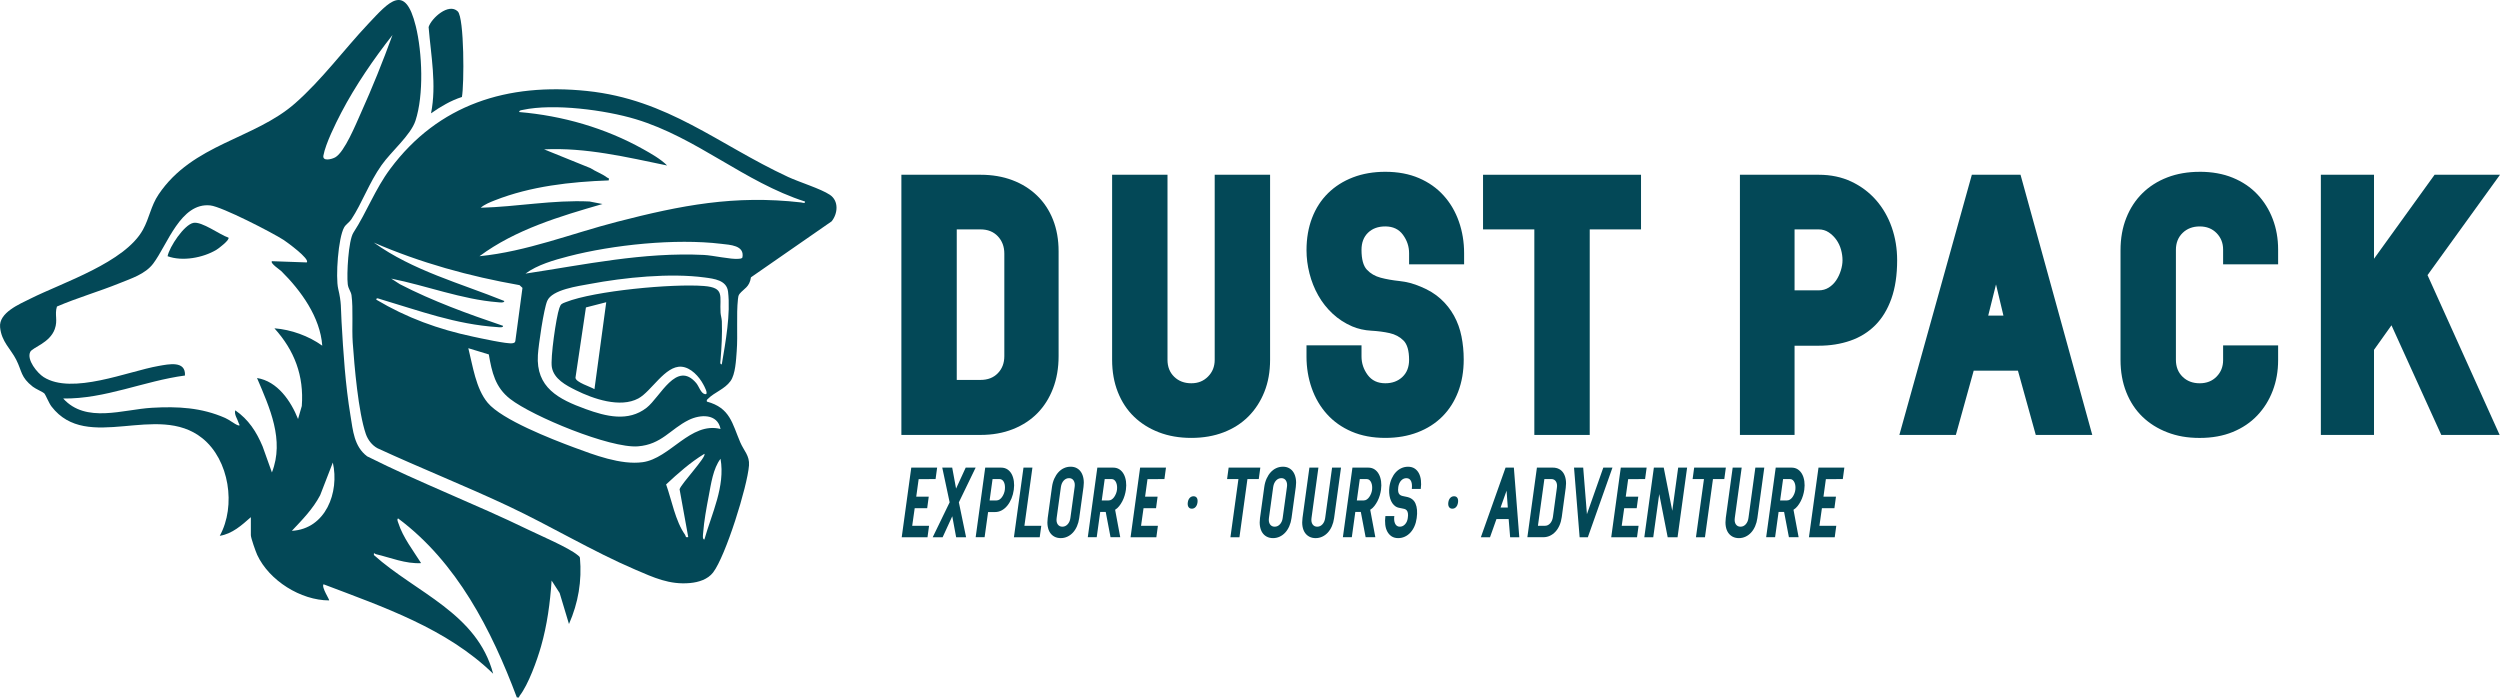
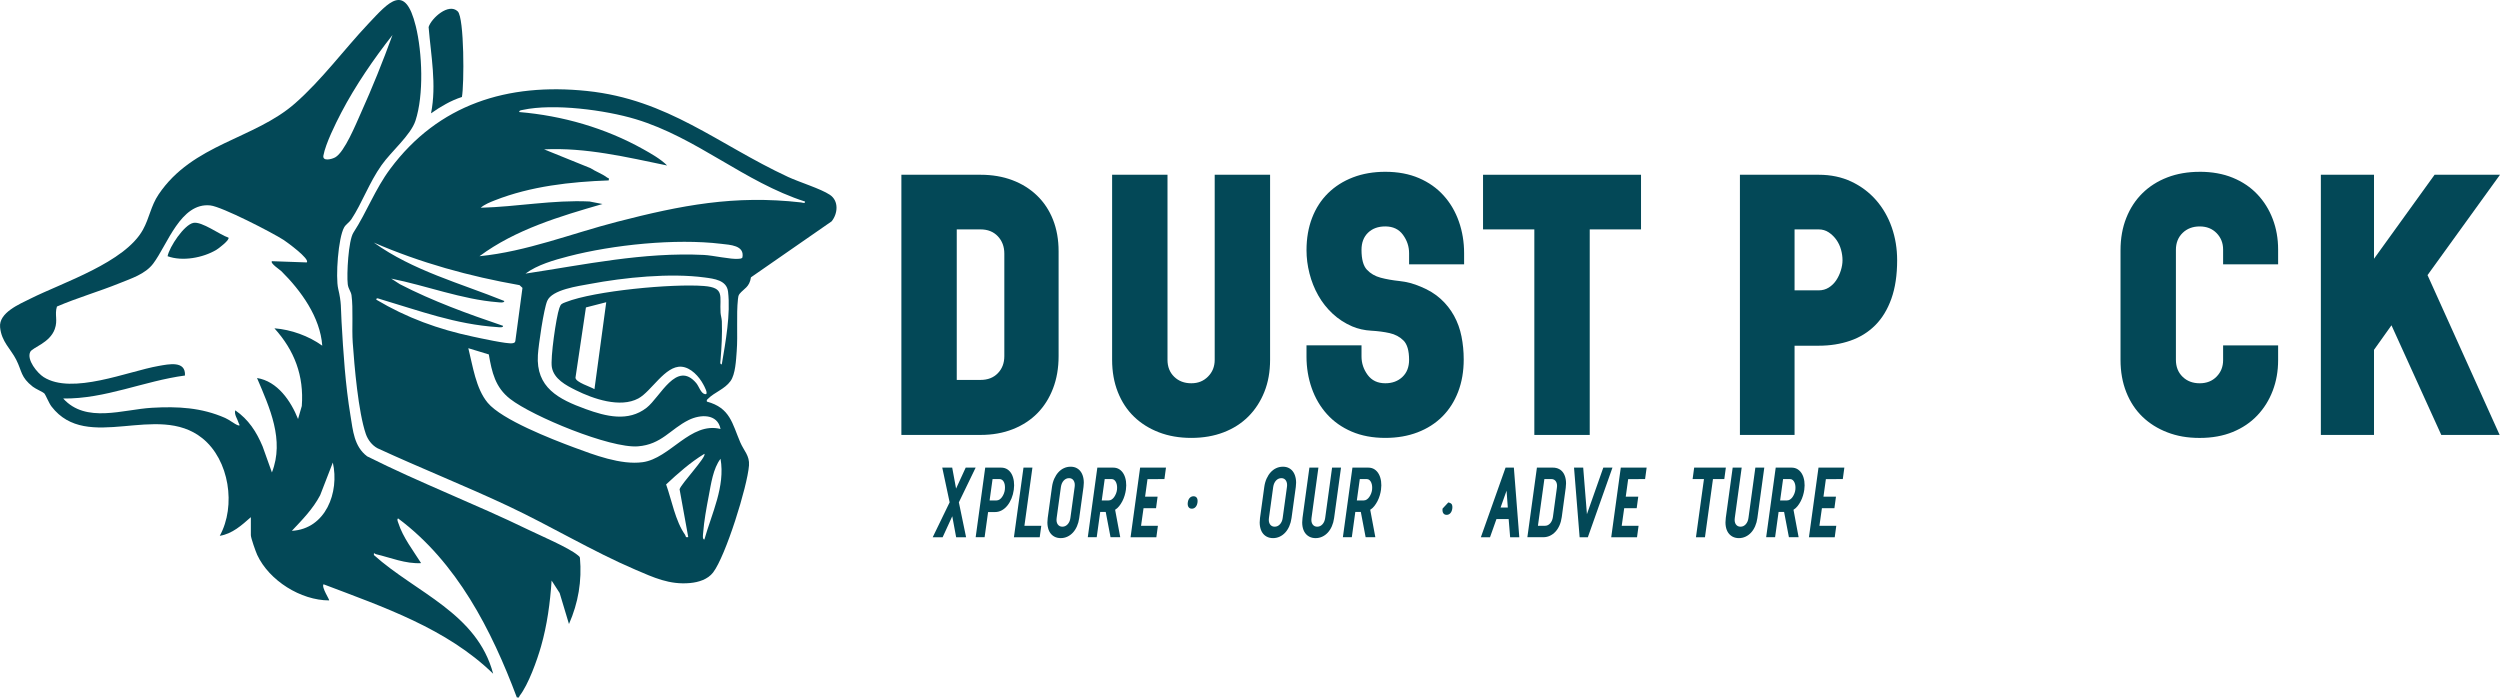
<svg xmlns="http://www.w3.org/2000/svg" id="Layer_2" data-name="Layer 2" viewBox="0 0 2011.8 561.36">
  <defs>
    <style> .cls-1 { fill: #034857; } </style>
  </defs>
  <g id="Layer_1-2" data-name="Layer 1">
    <g>
      <g>
        <path class="cls-1" d="M595.15,236.48c-1.02,1.26-1.13,2.65-1.3,4.2-1.4,12.87,0,28.73-1.01,42.01-.53,6.99-1.01,18.52-5,24-4.75,6.53-12.91,9-17.93,14.07-.81.82-1.44.88-1.06,2.42,18.75,5.04,20.35,17.56,26.82,32.69,2.97,6.95,7.66,10.76,7.06,18.7-1.28,16.91-18.78,72.92-28.89,86.12-4.29,5.6-11.7,7.85-18.51,8.49-16.64,1.55-29.33-4.46-44.16-10.81-34.26-14.66-67.91-35-101.97-51.03-34.75-16.35-70.52-30.52-105.39-46.61-4.47-2.4-7.81-6.82-9.44-11.56-6.02-17.52-9.17-54.23-10.52-73.48-.81-11.62.49-27.2-.97-38.03-.42-3.11-2.59-5.12-3.04-8.96-.92-7.85.5-35.22,4.55-41.46,10.81-16.67,17.43-34.98,29.64-51.36,38.82-52.09,94.54-69.32,158.31-62.67,65.29,6.8,105.37,42.95,161.83,69.17,9.13,4.24,26.25,9.46,33.63,14.37s6.44,15.12,1.45,21.36l-64.94,45.06c-1.14,7.99-5.72,9.05-9.16,13.32ZM647.84,162.2c-49.02-15.79-86.8-51.33-136.23-66.28-24.53-7.42-66.14-12.87-91.01-7.47-.97.21-3,.35-2.75,1.72,34.79,2.94,69.22,12.82,99.67,29.84,6.51,3.64,14.14,7.95,19.33,13.16-32.64-6.73-65.31-14.6-98.99-12.98l37.35,15.13c3.98,2.64,9.75,4.73,13.38,7.57.82.64,1.83-.02,1.26,2.29-30.76,1.1-62.74,4.68-91.52,15.98-3.64,1.43-8.59,3.39-11.48,6.01,29.26-.75,58.15-6.44,87.54-5.03l10.45,2.03c-34.3,9.91-70.03,20.51-98.99,42,37.92-3.76,74-18.22,110.78-27.71,51.64-13.31,94.31-21.67,148.01-15.57,1.1.12,3.42,1.16,3.2-.7ZM302.85,241.18c24.51,14.58,49.88,23.81,77.78,29.72,5.66,1.2,27.64,6.06,31.69,5.32,1.14-.21,2.06-.37,2.37-1.67l5.75-42.9-2.36-2.19c-40.23-7.08-79.83-17.99-117.24-34.25,31.41,22.58,69.49,32.68,104.99,47,0,1.81-4.3,1.06-5.48.97-28.48-2.2-57.58-13.42-85.51-18.98l6.97,4.51c26.54,13.7,54.75,23.9,83.02,33.49.19,1.72-3.46,1.1-4.53,1.03-33.72-2.22-62.8-13.2-94.44-22.57-1-.3-3.21-1.39-3.01.51ZM422.85,220.18c47.81-7.23,94.72-17.37,143.54-15.03,7.28.35,22.15,3.77,27.98,3.12,1.07-.12,2.36-.05,3.06-1.01,1.93-9.92-10.03-10.21-17.08-11.06-36.79-4.44-86.99.74-122.92,10.06-11.5,2.98-25.02,6.81-34.57,13.92ZM580.84,293.18c3.04-17.84,7.16-40.5,5.03-58.52-1.09-9.23-11.28-10.35-18.65-11.35-27.91-3.78-64.81-.04-92.56,5.19-9.2,1.74-30.46,4.49-34.32,13.68-2.82,6.73-6.98,35.36-7.49,43.51-1.65,26.19,16.58,35.56,38.47,43.5,16.23,5.89,34.2,10.51,48.99-1.04,11.03-8.61,24.09-38.54,39.94-19.9,2.24,2.63,3.7,8.33,7.07,8.93s-.73-6.62-1.3-7.7c-3.35-6.35-10.02-13.82-17.7-14.38-13.05-.94-24.13,19.84-34.56,25.5-14.64,7.95-36.4.36-50.31-6.55-7.95-3.95-17.76-9.07-19.38-18.62-1.23-7.22,3.44-40.08,6.03-47.49,1.23-3.5,1.94-3.53,5.19-4.81,23.21-9.16,85.99-14.95,111.08-12.99,17.17,1.34,12.65,8.02,13.47,21.53.14,2.26.94,4.38,1.04,6.96.38,10.45-.21,20.76-1.04,31.07-.09,1.1-.73,3.73.98,3.48ZM487.84,243.2l-16.33,4.2-8.41,56.53c.07,3.74,12.3,7.32,15.27,9.25l9.48-69.98ZM579.84,345.19c-2.47-12.49-16.3-11.83-25.67-7.18-14.72,7.29-21.83,19.7-40.83,21.17-22.28,1.72-84.73-24.08-102.81-38.15-12.01-9.34-14.68-21.4-17.18-35.82l-16.48-5.01c3.6,14.17,5.98,32.4,15.58,43.91,11.39,13.66,51.59,29.3,69.16,35.84,16.35,6.07,37.98,14.37,55.49,11.99,22.16-3,38.57-32.79,62.75-26.74ZM553.84,432.19l-6.97-38.46c1.07-4.25,22-26.25,19.97-28.53-11.31,6.86-21.16,15.65-30.81,24.62,4.51,12.63,7.45,29.5,15.23,40.49.84,1.18.03,2.45,2.58,1.88ZM566.83,434.18c5.91-21.04,16.88-42.62,13-64.99-5.98,7.79-7.65,20.24-9.51,29.98s-3.79,20.22-4.47,29.53c-.09,1.18-.83,5.48.98,5.48Z" />
        <path class="cls-1" d="M201.85,416.19c-7.3,6.44-14.93,13.41-25,14.99,13.24-24,7.73-61.05-13.99-78.5-36.39-29.24-92.56,11.99-121.42-25.58-2.14-2.78-4.56-9.18-5.87-10.62-.81-.89-6.94-3.55-9.19-5.32-9.86-7.75-8.56-12.26-13.32-21.68-4.47-8.83-11.8-14.36-12.99-26.09s15.48-18.6,24.43-23.07c26.4-13.18,75.99-29.11,90.53-55.47,5.2-9.42,6.39-19.2,12.6-28.4,27.46-40.76,76.9-44.39,109.76-73.24,21.75-19.1,39.19-43.05,58.96-64.04,16.76-17.8,29.58-33.11,38.22,1.81,5.25,21.25,6.61,55.33-.24,76.16-3.83,11.63-19.34,24.52-27.27,35.73-10.12,14.29-15.62,30.45-24.35,43.65-1.6,2.41-4.32,3.98-5.69,6.31-4.9,8.35-7.07,40.24-4.87,49.57,2.72,11.53,2.03,14.83,2.68,26.32,1.43,25.18,3.09,50.92,7.21,75.79,2,12.1,2.87,24.69,13.33,32.67,42.45,21.32,87.07,38.36,129.86,59.14,9.76,4.74,32.25,14.3,39.61,20.39.76.63,1.59,1.09,1.84,2.16,1.66,18.69-1.33,36.23-8.82,53.3l-7.51-24.97-6.47-10.02c-1.18,17.85-3.59,35.79-8.51,53-3.23,11.29-10.14,30.64-17.21,39.74-.64.83.01,1.83-2.28,1.26-20.32-54.17-48.21-108.75-95.52-143.99-1.24.6-.11,2.8.21,3.79,3.64,11.41,11.96,22.12,18.3,32.19-12.59.66-24.34-4.37-36.29-7.21-1.28-.3-1.9-1.95-1.71.7,33.98,30.47,83.03,46.73,95.98,95.51-37.52-36.52-88.51-53.72-136.5-71.99-1.91,2.28,5.07,12.57,4.51,12.98-22.79,0-48.27-15.95-57.88-36.61-1.22-2.62-5.12-13.64-5.12-15.88v-14.5ZM315.84,28.19c-14.97,19.02-29.9,40.79-41.16,62.33-4.68,8.94-12.65,25.07-14.43,34.64-.91,4.91,6.68,3.04,9.52,1.45,7.52-4.22,16.73-26.99,20.55-35.45,9.29-20.57,17.79-41.77,25.52-62.97ZM246.84,211.19c2.95-2.68-16.36-16.66-18.47-18.02-9.27-6.01-49.81-26.88-59.13-27.86-23.88-2.52-34.47,31.6-45.96,46.82-6.39,8.47-17.6,11.94-27.18,15.82-16.56,6.7-33.85,11.66-50.28,18.72-2.04,6.69.9,10.9-1.77,18.23-4.07,11.19-17.91,14.63-19.71,18.29-3.08,6.26,5.62,16.97,10.76,20.25,22.85,14.57,67.86-4.65,92.54-8.95,8.09-1.41,21.92-4.51,21.21,7.7-32.98,4.39-64.13,18.94-98,18.5,18.29,20.25,48.07,8.79,71.45,7.46,20.8-1.18,39.74-.23,58.9,8.19,3.3,1.45,7.64,4.95,10.16,5.84s.96-.88.72-1.73c-.92-3.25-3.8-6.91-2.75-10.25,10.66,7.34,17.06,17.26,21.99,29.01l7.5,20.98c10.21-26.16-1.8-52.04-11.98-75.99,16.54,2.64,27.28,18.6,33.01,32.99l3.02-10.46c1.81-24.37-5.87-44.66-22.04-62.53,13.39,1.01,27.61,6.14,38.5,13.98-1.64-22.89-16.97-44.15-32.98-60.02-.96-.95-9.25-6.43-7.52-7.97l27.99.99ZM234.85,427.18c27.29-1.56,38.39-31,32.99-54.98l-10.19,26.29c-5.75,11-14.38,19.77-22.8,28.69Z" />
        <path class="cls-1" d="M371.71,78.05c-9,2.89-17.2,7.75-24.85,13.14,4.59-23.11-.07-46.32-1.95-69.44,2.23-7.11,16.17-19.71,23.45-12.57,5.31,5.2,5.22,59.07,3.35,68.87Z" />
        <path class="cls-1" d="M183.84,191.21c1.25,1.81-7.92,8.75-9.67,9.8-10.8,6.48-27.38,9.54-39.32,5.17,1.48-7.52,13.26-25.27,20.73-26.82,6.83-1.41,21.39,9.65,28.26,11.85Z" />
      </g>
      <g>
        <g>
          <path class="cls-1" d="M725.36,350v-209.37h63.71c9.37,0,17.89,1.45,25.57,4.34,7.67,2.89,14.31,7.03,19.89,12.41,5.58,5.38,9.87,11.87,12.86,19.44,2.99,7.58,4.49,16.05,4.49,25.42v84.35c0,9.57-1.5,18.25-4.49,26.02-2.99,7.78-7.18,14.41-12.56,19.89-5.38,5.49-11.96,9.77-19.74,12.86-7.78,3.09-16.45,4.63-26.02,4.63h-63.71ZM769.92,305.73h19.14c5.78,0,10.42-1.79,13.91-5.38,3.49-3.59,5.23-8.17,5.23-13.76v-82.55c0-5.58-1.75-10.22-5.23-13.91-3.49-3.69-8.13-5.53-13.91-5.53h-19.14v121.13Z" />
          <path class="cls-1" d="M894.94,289.58v-148.95h44.57v148.95c0,5.58,1.79,10.12,5.38,13.61,3.59,3.49,8.17,5.23,13.76,5.23s9.87-1.79,13.46-5.38,5.38-8.08,5.38-13.46v-148.95h44.57v148.95c0,9.57-1.55,18.2-4.64,25.87-3.09,7.68-7.38,14.26-12.86,19.74-5.49,5.49-12.11,9.72-19.89,12.71-7.78,2.99-16.45,4.49-26.02,4.49s-18.25-1.49-26.02-4.49c-7.78-2.99-14.46-7.18-20.04-12.56-5.58-5.38-9.92-11.96-13.01-19.74-3.09-7.78-4.64-16.45-4.64-26.02Z" />
          <path class="cls-1" d="M1095.64,277.92v8.97c0,5.38,1.64,10.32,4.93,14.8s8.02,6.73,14.21,6.73c5.58,0,10.17-1.69,13.76-5.08,3.59-3.39,5.38-7.97,5.38-13.76,0-7.37-1.5-12.56-4.49-15.55s-6.73-4.98-11.22-5.98c-4.49-1-9.42-1.64-14.8-1.94-5.38-.3-10.47-1.44-15.25-3.44-5.98-2.59-11.27-6.03-15.85-10.32-4.59-4.29-8.43-9.17-11.52-14.66-3.09-5.48-5.43-11.37-7.03-17.65-1.6-6.28-2.39-12.51-2.39-18.69,0-9.57,1.5-18.25,4.49-26.02,2.99-7.78,7.28-14.4,12.86-19.89,5.58-5.48,12.26-9.72,20.04-12.71,7.78-2.99,16.45-4.49,26.02-4.49,10.17,0,19.19,1.7,27.07,5.08,7.88,3.39,14.51,8.08,19.89,14.06,5.38,5.98,9.47,12.96,12.26,20.94,2.79,7.98,4.19,16.45,4.19,25.42v8.97h-44.27v-8.97c0-5.38-1.65-10.32-4.94-14.81s-8.03-6.73-14.21-6.73c-5.79,0-10.42,1.7-13.91,5.08-3.49,3.39-5.23,7.98-5.23,13.76,0,7.58,1.44,12.91,4.34,16,2.89,3.09,6.58,5.23,11.07,6.43s9.57,2.09,15.25,2.69c5.68.6,11.31,2.09,16.9,4.49,6.38,2.59,11.76,5.88,16.15,9.87,4.38,3.99,7.97,8.52,10.77,13.61,2.79,5.08,4.79,10.62,5.98,16.6,1.2,5.98,1.79,12.17,1.79,18.54,0,9.57-1.5,18.25-4.49,26.02-2.99,7.78-7.23,14.41-12.71,19.89-5.49,5.49-12.11,9.72-19.89,12.71-7.78,2.99-16.45,4.49-26.02,4.49-10.17,0-19.19-1.7-27.07-5.08-7.88-3.39-14.51-8.08-19.89-14.06-5.38-5.98-9.47-12.96-12.26-20.94-2.79-7.97-4.19-16.45-4.19-25.42v-8.97h44.27Z" />
          <path class="cls-1" d="M1193.44,140.63h127.12v43.97h-41.28v165.4h-44.57v-165.4h-41.28v-43.97Z" />
          <path class="cls-1" d="M1400.15,140.63h63.41c9.77,0,18.54,1.85,26.32,5.53,7.78,3.69,14.4,8.67,19.89,14.95,5.48,6.28,9.67,13.56,12.56,21.83,2.89,8.28,4.34,17.1,4.34,26.47,0,11.96-1.55,22.28-4.64,30.96-3.09,8.67-7.43,15.8-13.01,21.38s-12.26,9.72-20.04,12.41c-7.78,2.69-16.25,4.04-25.42,4.04h-19.44v71.78h-43.97v-209.37ZM1444.12,184.6v49.05h19.44c2.99,0,5.68-.75,8.08-2.24,2.39-1.5,4.38-3.44,5.98-5.83,1.59-2.39,2.84-5.03,3.74-7.93.9-2.89,1.35-5.63,1.35-8.23,0-2.79-.4-5.63-1.2-8.52-.8-2.89-2.05-5.53-3.74-7.93-1.7-2.39-3.74-4.38-6.13-5.98-2.39-1.59-5.08-2.39-8.08-2.39h-19.44Z" />
-           <path class="cls-1" d="M1528.46,350l58.32-209.37h39.18l57.73,209.37h-45.46l-14.36-51.74h-35.59l-14.36,51.74h-45.46ZM1599.95,253.99h12.26l-5.98-25.12-6.28,25.12Z" />
          <path class="cls-1" d="M1770.14,138.24c9.97,0,18.84,1.6,26.62,4.79,7.78,3.19,14.36,7.63,19.74,13.31s9.52,12.31,12.41,19.89c2.89,7.58,4.34,15.75,4.34,24.53v11.96h-44.27v-11.96c0-5.18-1.75-9.57-5.23-13.16-3.49-3.59-8.03-5.38-13.61-5.38s-10.17,1.75-13.76,5.23c-3.59,3.49-5.38,8.03-5.38,13.61v88.53c0,5.58,1.79,10.12,5.38,13.61,3.59,3.49,8.17,5.23,13.76,5.23s10.12-1.79,13.61-5.38c3.49-3.59,5.23-7.97,5.23-13.16v-11.96h44.27v11.96c0,8.78-1.45,16.95-4.34,24.53-2.89,7.58-7.03,14.21-12.41,19.89-5.38,5.68-11.96,10.12-19.74,13.31-7.78,3.19-16.65,4.79-26.62,4.79s-18.25-1.49-26.02-4.49c-7.78-2.99-14.46-7.18-20.04-12.56-5.58-5.38-9.92-11.96-13.01-19.74-3.09-7.78-4.64-16.45-4.64-26.02v-88.23c0-9.57,1.54-18.25,4.64-26.02,3.09-7.78,7.43-14.4,13.01-19.89,5.58-5.48,12.26-9.72,20.04-12.71,7.78-2.99,16.45-4.49,26.02-4.49Z" />
          <path class="cls-1" d="M1867.64,350v-209.37h42.77v67.6l48.75-67.6h52.64l-58.32,80.76,58.03,128.61h-46.96l-40.08-88.23-14.06,19.74v68.49h-42.77Z" />
        </g>
        <g>
-           <path class="cls-1" d="M725.63,432.33l7.69-56.03h20.81l-1.25,9.21-13.62.08-1.94,14.09h10.06l-1.25,9.29h-10.06l-2,14.17h13.56l-1.25,9.21h-20.75Z" />
          <path class="cls-1" d="M750.57,432.33l13.62-28.1-5.94-27.94h8l3.12,16.89,7.75-16.89h8l-13.5,27.94,5.81,28.1h-8l-3.12-16.89-7.75,16.89h-8Z" />
          <path class="cls-1" d="M805.56,376.3c2,0,3.72.48,5.16,1.44,1.44.96,2.58,2.26,3.44,3.88.85,1.63,1.43,3.52,1.72,5.68.29,2.16.27,4.44-.06,6.84-.33,2.46-.95,4.78-1.84,6.96-.9,2.19-2,4.1-3.31,5.72-1.31,1.63-2.81,2.91-4.5,3.84-1.69.93-3.51,1.4-5.47,1.4h-5.56l-2.81,20.25h-7.19l7.69-56.03h12.75ZM801.93,402.71c.88,0,1.69-.25,2.44-.76.75-.51,1.42-1.17,2-2,.58-.83,1.07-1.75,1.47-2.76.4-1.01.66-2.03.78-3.04.12-1.01.15-2.04.06-3.08-.08-1.04-.3-1.97-.66-2.8-.35-.83-.84-1.49-1.47-2-.62-.51-1.37-.76-2.25-.76h-5.56l-2.38,17.21h5.56Z" />
          <path class="cls-1" d="M815.93,432.33l7.69-56.03h7.19l-6.44,46.83h13.56l-1.25,9.21h-20.75Z" />
          <path class="cls-1" d="M861.55,375.57c1.92,0,3.59.4,5.03,1.2,1.44.8,2.6,1.92,3.5,3.36.9,1.44,1.51,3.16,1.84,5.16.33,2,.33,4.2,0,6.6l-3.44,24.98c-.33,2.4-.94,4.6-1.81,6.6-.88,2-1.97,3.71-3.28,5.12-1.31,1.42-2.8,2.51-4.47,3.28-1.67.77-3.44,1.16-5.31,1.16s-3.6-.39-5.06-1.16c-1.46-.77-2.65-1.85-3.56-3.24-.92-1.39-1.54-3.08-1.88-5.08-.33-2-.33-4.23,0-6.68l3.44-24.98c.33-2.45.95-4.68,1.84-6.68.9-2,2-3.72,3.31-5.16,1.31-1.44,2.8-2.55,4.47-3.32,1.67-.77,3.46-1.16,5.37-1.16ZM864.8,391.82c.29-2.08.02-3.77-.81-5.08-.83-1.31-2.06-1.96-3.69-1.96s-3.09.64-4.28,1.92c-1.19,1.28-1.95,2.99-2.28,5.12l-3.44,25.06c-.29,2.13,0,3.83.87,5.08.88,1.25,2.12,1.88,3.75,1.88s3.03-.64,4.22-1.92c1.19-1.28,1.93-2.96,2.22-5.04l3.44-25.06Z" />
          <path class="cls-1" d="M883.04,376.3h12.75c1.96,0,3.66.48,5.09,1.44,1.44.96,2.59,2.27,3.47,3.92.88,1.65,1.46,3.55,1.75,5.68.29,2.13.27,4.4-.06,6.8-.21,1.5-.55,3.04-1.03,4.64-.48,1.6-1.09,3.12-1.84,4.56-.75,1.44-1.6,2.76-2.56,3.96-.96,1.2-2.04,2.18-3.25,2.92l4.12,22.09h-7.81l-3.87-20.33h-4.44l-2.81,20.33h-7.19l7.69-56.03ZM892.17,402.71c.88,0,1.69-.25,2.44-.76.75-.51,1.42-1.17,2-2,.58-.83,1.07-1.75,1.47-2.76.4-1.01.66-2.03.78-3.04.12-1.01.13-2.03.03-3.04-.1-1.01-.33-1.93-.69-2.76-.35-.83-.83-1.51-1.44-2.04-.6-.53-1.34-.8-2.22-.8h-5.56l-2.38,17.21h5.56Z" />
          <path class="cls-1" d="M909.79,432.33l7.69-56.03h20.81l-1.25,9.21-13.62.08-1.94,14.09h10.06l-1.25,9.29h-10.06l-2,14.17h13.56l-1.25,9.21h-20.75Z" />
          <path class="cls-1" d="M955.84,404.31c.21-1.55.73-2.76,1.56-3.64.83-.88,1.85-1.32,3.06-1.32s2.09.44,2.66,1.32c.56.88.74,2.09.53,3.64-.21,1.55-.72,2.78-1.53,3.68-.81.91-1.82,1.36-3.03,1.36s-2.1-.45-2.69-1.36c-.58-.91-.77-2.13-.56-3.68Z" />
-           <path class="cls-1" d="M987.46,385.5l1.25-9.21h25.5l-1.25,9.21h-9.12l-6.44,46.83h-7.25l6.44-46.83h-9.12Z" />
          <path class="cls-1" d="M1032.39,375.57c1.92,0,3.59.4,5.03,1.2,1.44.8,2.6,1.92,3.5,3.36.9,1.44,1.51,3.16,1.84,5.16.33,2,.33,4.2,0,6.6l-3.44,24.98c-.33,2.4-.94,4.6-1.81,6.6-.88,2-1.97,3.71-3.28,5.12-1.31,1.42-2.8,2.51-4.47,3.28-1.67.77-3.44,1.16-5.31,1.16s-3.6-.39-5.06-1.16c-1.46-.77-2.65-1.85-3.56-3.24-.92-1.39-1.54-3.08-1.88-5.08-.33-2-.33-4.23,0-6.68l3.44-24.98c.33-2.45.95-4.68,1.84-6.68.9-2,2-3.72,3.31-5.16,1.31-1.44,2.8-2.55,4.47-3.32,1.67-.77,3.46-1.16,5.37-1.16ZM1035.64,391.82c.29-2.08.02-3.77-.81-5.08-.83-1.31-2.06-1.96-3.69-1.96s-3.09.64-4.28,1.92c-1.19,1.28-1.95,2.99-2.28,5.12l-3.44,25.06c-.29,2.13,0,3.83.87,5.08.88,1.25,2.12,1.88,3.75,1.88s3.03-.64,4.22-1.92c1.19-1.28,1.93-2.96,2.22-5.04l3.44-25.06Z" />
          <path class="cls-1" d="M1048.14,416.88l5.56-40.58h7.25l-5.56,40.58c-.29,2.13,0,3.83.87,5.08.88,1.25,2.12,1.88,3.75,1.88s3.02-.64,4.19-1.92c1.17-1.28,1.9-2.96,2.19-5.04l5.56-40.58h7.19l-5.56,40.58c-.33,2.4-.94,4.6-1.81,6.6-.88,2-1.97,3.71-3.28,5.12-1.31,1.42-2.8,2.51-4.47,3.28-1.67.77-3.44,1.16-5.31,1.16s-3.6-.39-5.06-1.16c-1.46-.77-2.66-1.85-3.59-3.24-.94-1.39-1.57-3.08-1.91-5.08-.33-2-.33-4.23,0-6.68Z" />
          <path class="cls-1" d="M1088.32,376.3h12.75c1.96,0,3.66.48,5.09,1.44,1.44.96,2.59,2.27,3.47,3.92.88,1.65,1.46,3.55,1.75,5.68.29,2.13.27,4.4-.06,6.8-.21,1.5-.55,3.04-1.03,4.64-.48,1.6-1.09,3.12-1.84,4.56-.75,1.44-1.6,2.76-2.56,3.96-.96,1.2-2.04,2.18-3.25,2.92l4.12,22.09h-7.81l-3.87-20.33h-4.44l-2.81,20.33h-7.19l7.69-56.03ZM1097.44,402.71c.88,0,1.69-.25,2.44-.76.75-.51,1.42-1.17,2-2,.58-.83,1.07-1.75,1.47-2.76.4-1.01.66-2.03.78-3.04.12-1.01.13-2.03.03-3.04-.1-1.01-.33-1.93-.69-2.76-.35-.83-.83-1.51-1.44-2.04-.6-.53-1.34-.8-2.22-.8h-5.56l-2.38,17.21h5.56Z" />
-           <path class="cls-1" d="M1136.12,393.43c.12-1.12.16-2.2.09-3.24-.06-1.04-.26-1.96-.59-2.76-.33-.8-.81-1.44-1.44-1.92-.62-.48-1.42-.72-2.38-.72-1.67,0-3.09.64-4.28,1.92s-1.95,2.99-2.28,5.12c-.25,1.82-.25,3.2,0,4.16.25.96.67,1.68,1.25,2.16.58.48,1.32.81,2.22,1,.89.19,1.84.39,2.84.6,3.71.64,6.22,2.47,7.53,5.48,1.31,3.02,1.63,6.9.97,11.65-.33,2.46-.94,4.67-1.81,6.64-.88,1.98-1.97,3.67-3.28,5.08-1.31,1.42-2.8,2.51-4.47,3.28-1.67.77-3.46,1.16-5.37,1.16-2.04,0-3.78-.47-5.22-1.4-1.44-.93-2.59-2.2-3.47-3.8-.88-1.6-1.44-3.48-1.69-5.64s-.21-4.47.12-6.92h7.19c-.17,1.12-.21,2.19-.12,3.2.08,1.01.3,1.92.66,2.72.35.8.84,1.44,1.47,1.92.62.48,1.42.72,2.38.72,1.62,0,3.03-.64,4.22-1.92,1.19-1.28,1.93-2.96,2.22-5.04.25-1.65.28-2.97.09-3.96-.19-.99-.52-1.75-1-2.28-.48-.53-1.06-.89-1.75-1.08-.69-.19-1.43-.35-2.22-.48-.79-.13-1.59-.29-2.41-.48-.81-.19-1.59-.49-2.34-.92-1.08-.69-2.01-1.6-2.78-2.72-.77-1.12-1.37-2.39-1.78-3.8-.42-1.41-.68-2.91-.78-4.48-.1-1.57-.05-3.19.16-4.84.33-2.45.95-4.68,1.84-6.68.9-2,2-3.71,3.31-5.12,1.31-1.41,2.8-2.51,4.47-3.28,1.67-.77,3.46-1.16,5.37-1.16,2.08,0,3.84.47,5.28,1.4s2.58,2.2,3.44,3.8c.85,1.6,1.41,3.48,1.66,5.64s.21,4.5-.12,7h-7.19Z" />
-           <path class="cls-1" d="M1165.49,404.31c.21-1.55.73-2.76,1.56-3.64.83-.88,1.85-1.32,3.06-1.32s2.09.44,2.66,1.32c.56.88.74,2.09.53,3.64-.21,1.55-.72,2.78-1.53,3.68-.81.91-1.82,1.36-3.03,1.36s-2.1-.45-2.69-1.36c-.58-.91-.77-2.13-.56-3.68Z" />
+           <path class="cls-1" d="M1165.49,404.31s2.09.44,2.66,1.32c.56.88.74,2.09.53,3.64-.21,1.55-.72,2.78-1.53,3.68-.81.91-1.82,1.36-3.03,1.36s-2.1-.45-2.69-1.36c-.58-.91-.77-2.13-.56-3.68Z" />
          <path class="cls-1" d="M1191.68,432.33l19.87-56.03h6.69l4.37,56.03h-7.37l-1.19-14.65h-9.81l-5.19,14.65h-7.37ZM1213.36,408.4l-1-13.53-4.81,13.53h5.81Z" />
          <path class="cls-1" d="M1229.1,432.33l7.69-56.03h12.81c1.92,0,3.6.39,5.06,1.16,1.46.77,2.63,1.88,3.53,3.32.9,1.44,1.5,3.16,1.81,5.16.31,2,.3,4.23-.03,6.68l-3.19,23.45c-.33,2.46-.94,4.68-1.81,6.68-.88,2-1.97,3.71-3.28,5.12-1.31,1.41-2.79,2.51-4.44,3.28-1.65.77-3.43,1.16-5.34,1.16h-12.81ZM1237.6,423.12h5.56c1.67,0,3.08-.64,4.25-1.92,1.17-1.28,1.92-2.99,2.25-5.12l3.19-23.45c.33-2.13.08-3.86-.75-5.16-.83-1.31-2.08-1.96-3.75-1.96h-5.56l-5.19,37.62Z" />
          <path class="cls-1" d="M1266.66,376.3h7.37l3,37.46,13.18-37.46h7.37l-19.81,56.03h-6.62l-4.5-56.03Z" />
          <path class="cls-1" d="M1296.59,432.33l7.69-56.03h20.81l-1.25,9.21-13.62.08-1.94,14.09h10.06l-1.25,9.29h-10.06l-2,14.17h13.56l-1.25,9.21h-20.75Z" />
-           <path class="cls-1" d="M1330.9,376.3h7.94l6.87,34.74,4.75-34.74h7.19l-7.69,56.03h-7.94l-6.81-34.74-4.81,34.74h-7.19l7.69-56.03Z" />
          <path class="cls-1" d="M1362.08,385.5l1.25-9.21h25.5l-1.25,9.21h-9.12l-6.44,46.83h-7.25l6.44-46.83h-9.12Z" />
          <path class="cls-1" d="M1388.76,416.88l5.56-40.58h7.25l-5.56,40.58c-.29,2.13,0,3.83.87,5.08.88,1.25,2.12,1.88,3.75,1.88s3.02-.64,4.19-1.92c1.17-1.28,1.9-2.96,2.19-5.04l5.56-40.58h7.19l-5.56,40.58c-.33,2.4-.94,4.6-1.81,6.6-.88,2-1.97,3.71-3.28,5.12-1.31,1.42-2.8,2.51-4.47,3.28-1.67.77-3.44,1.16-5.31,1.16s-3.6-.39-5.06-1.16c-1.46-.77-2.66-1.85-3.59-3.24-.94-1.39-1.57-3.08-1.91-5.08-.33-2-.33-4.23,0-6.68Z" />
          <path class="cls-1" d="M1428.94,376.3h12.75c1.96,0,3.66.48,5.09,1.44,1.44.96,2.59,2.27,3.47,3.92.88,1.65,1.46,3.55,1.75,5.68.29,2.13.27,4.4-.06,6.8-.21,1.5-.55,3.04-1.03,4.64-.48,1.6-1.09,3.12-1.84,4.56-.75,1.44-1.6,2.76-2.56,3.96-.96,1.2-2.04,2.18-3.25,2.92l4.12,22.09h-7.81l-3.87-20.33h-4.44l-2.81,20.33h-7.19l7.69-56.03ZM1438.07,402.71c.88,0,1.69-.25,2.44-.76.75-.51,1.42-1.17,2-2,.58-.83,1.07-1.75,1.47-2.76.4-1.01.66-2.03.78-3.04.12-1.01.13-2.03.03-3.04-.1-1.01-.33-1.93-.69-2.76-.35-.83-.83-1.51-1.44-2.04-.6-.53-1.34-.8-2.22-.8h-5.56l-2.38,17.21h5.56Z" />
          <path class="cls-1" d="M1455.69,432.33l7.69-56.03h20.81l-1.25,9.21-13.62.08-1.94,14.09h10.06l-1.25,9.29h-10.06l-2,14.17h13.56l-1.25,9.21h-20.75Z" />
        </g>
      </g>
    </g>
  </g>
</svg>